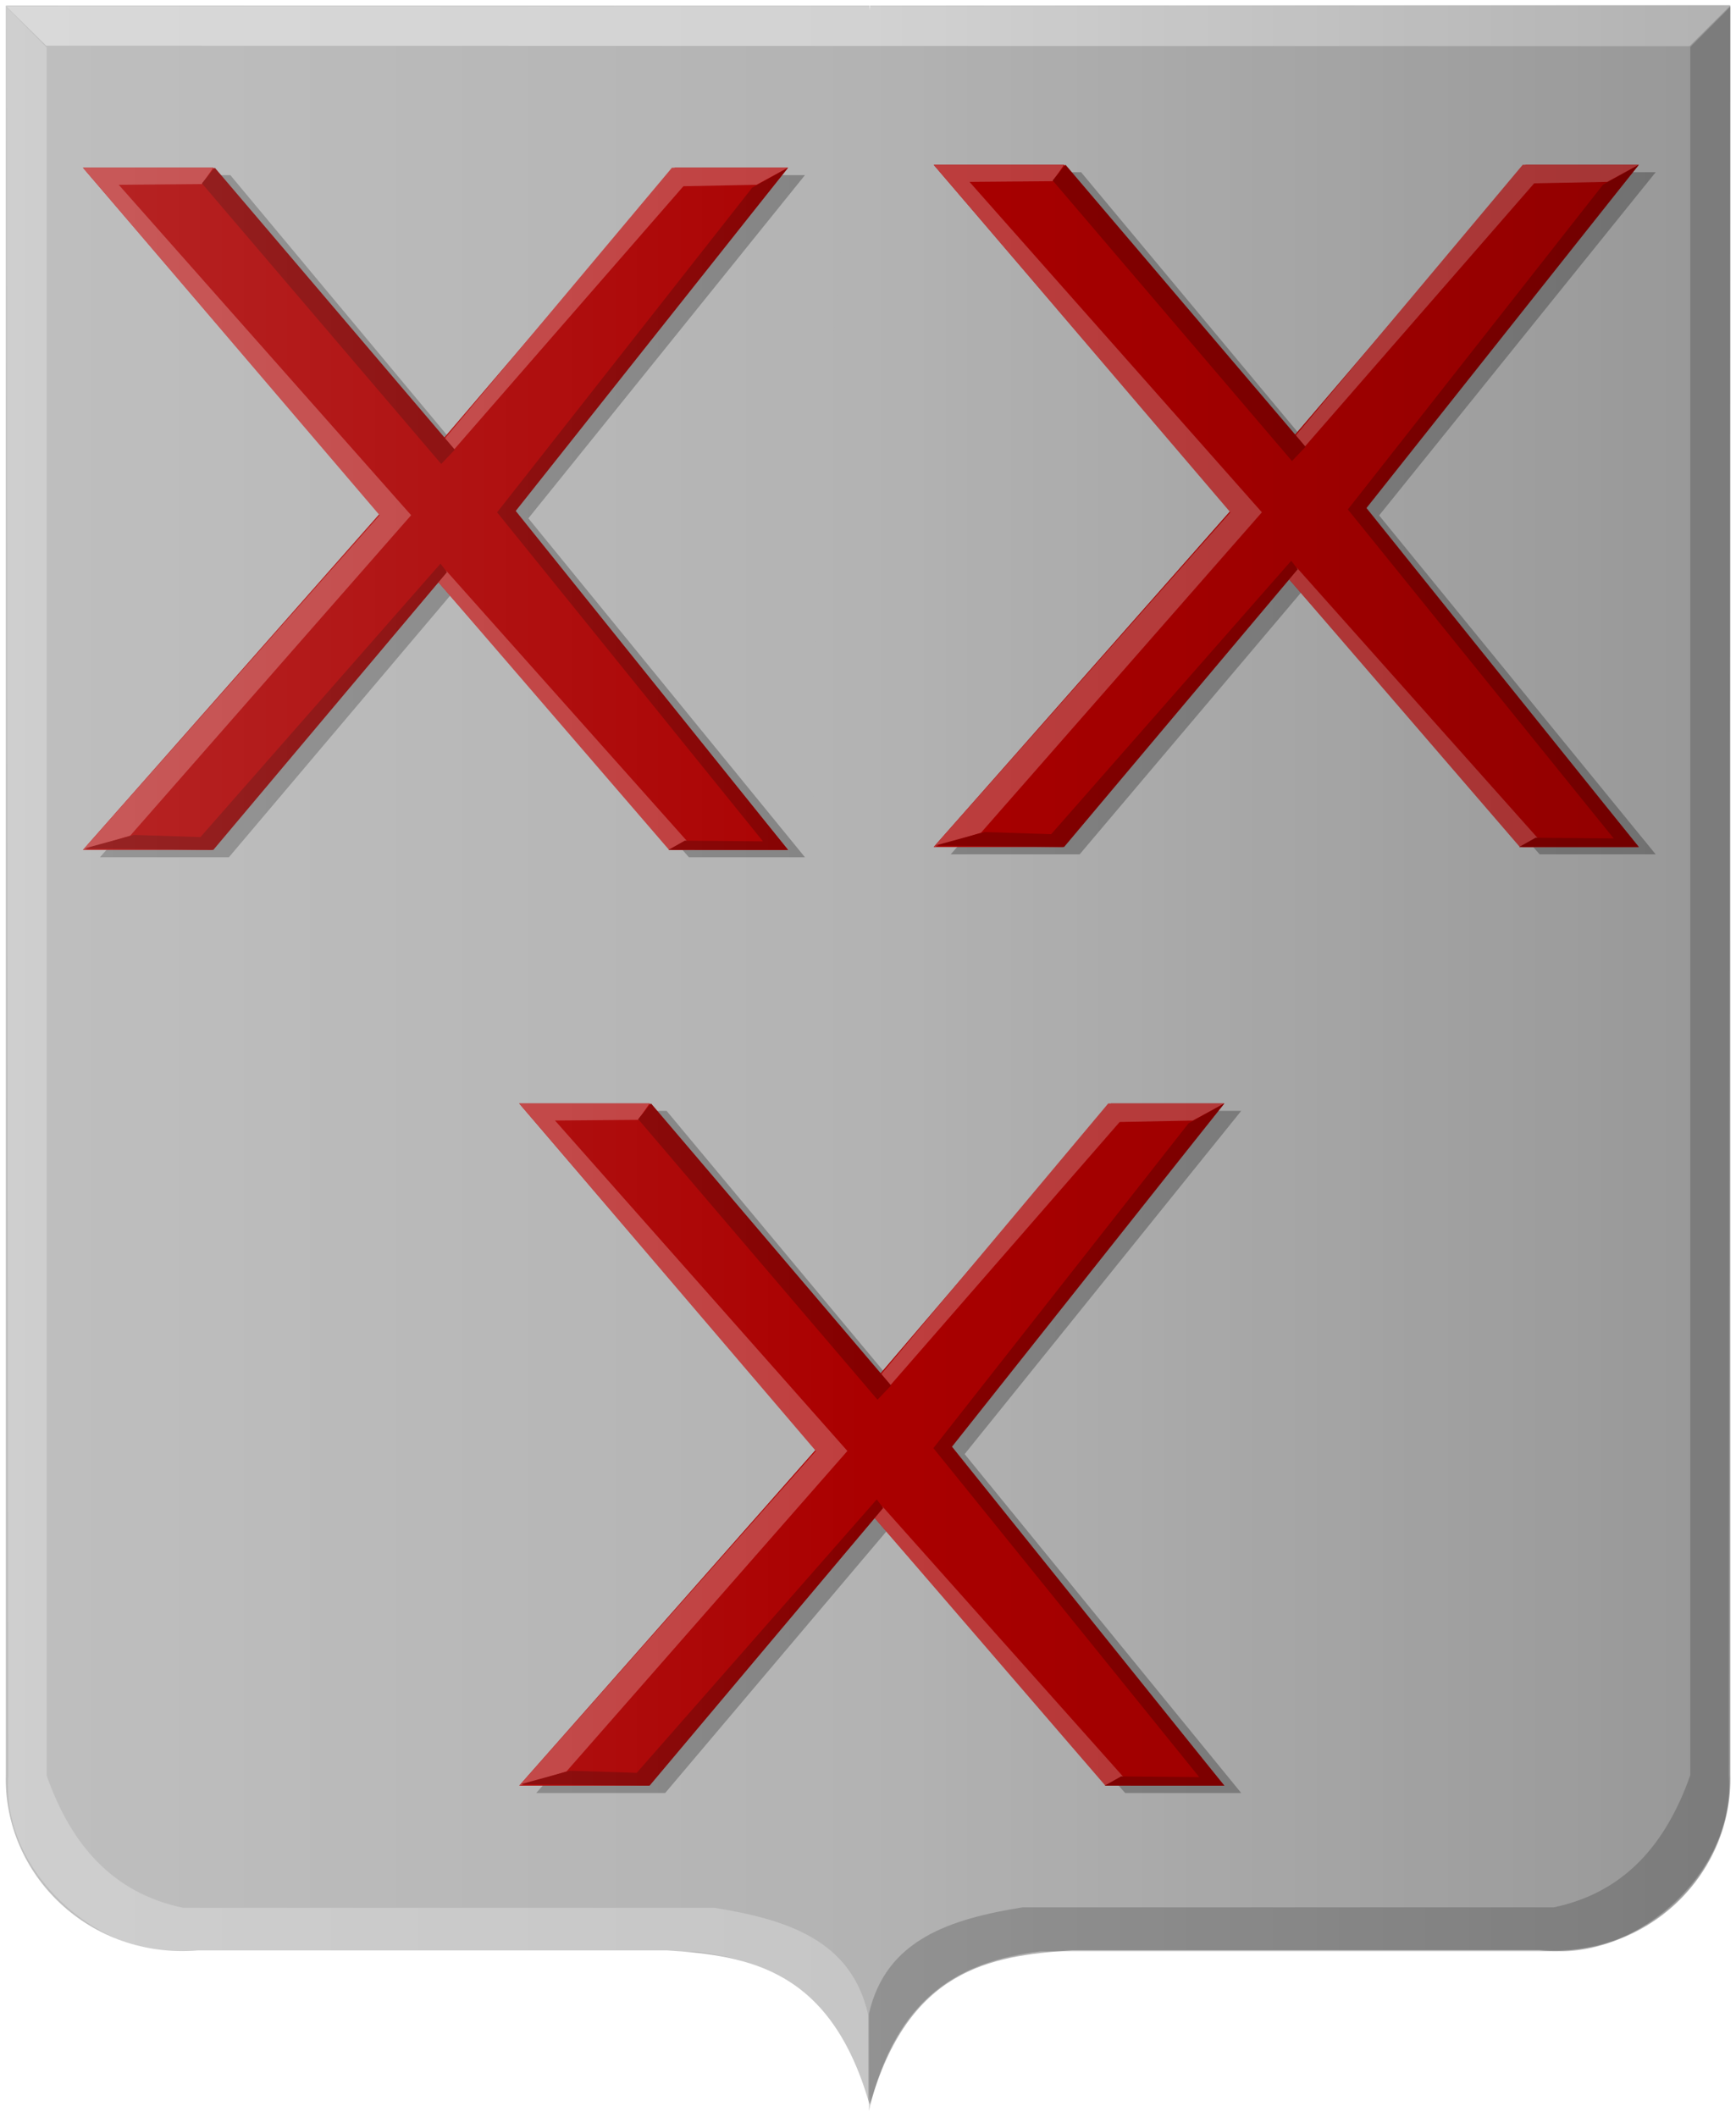
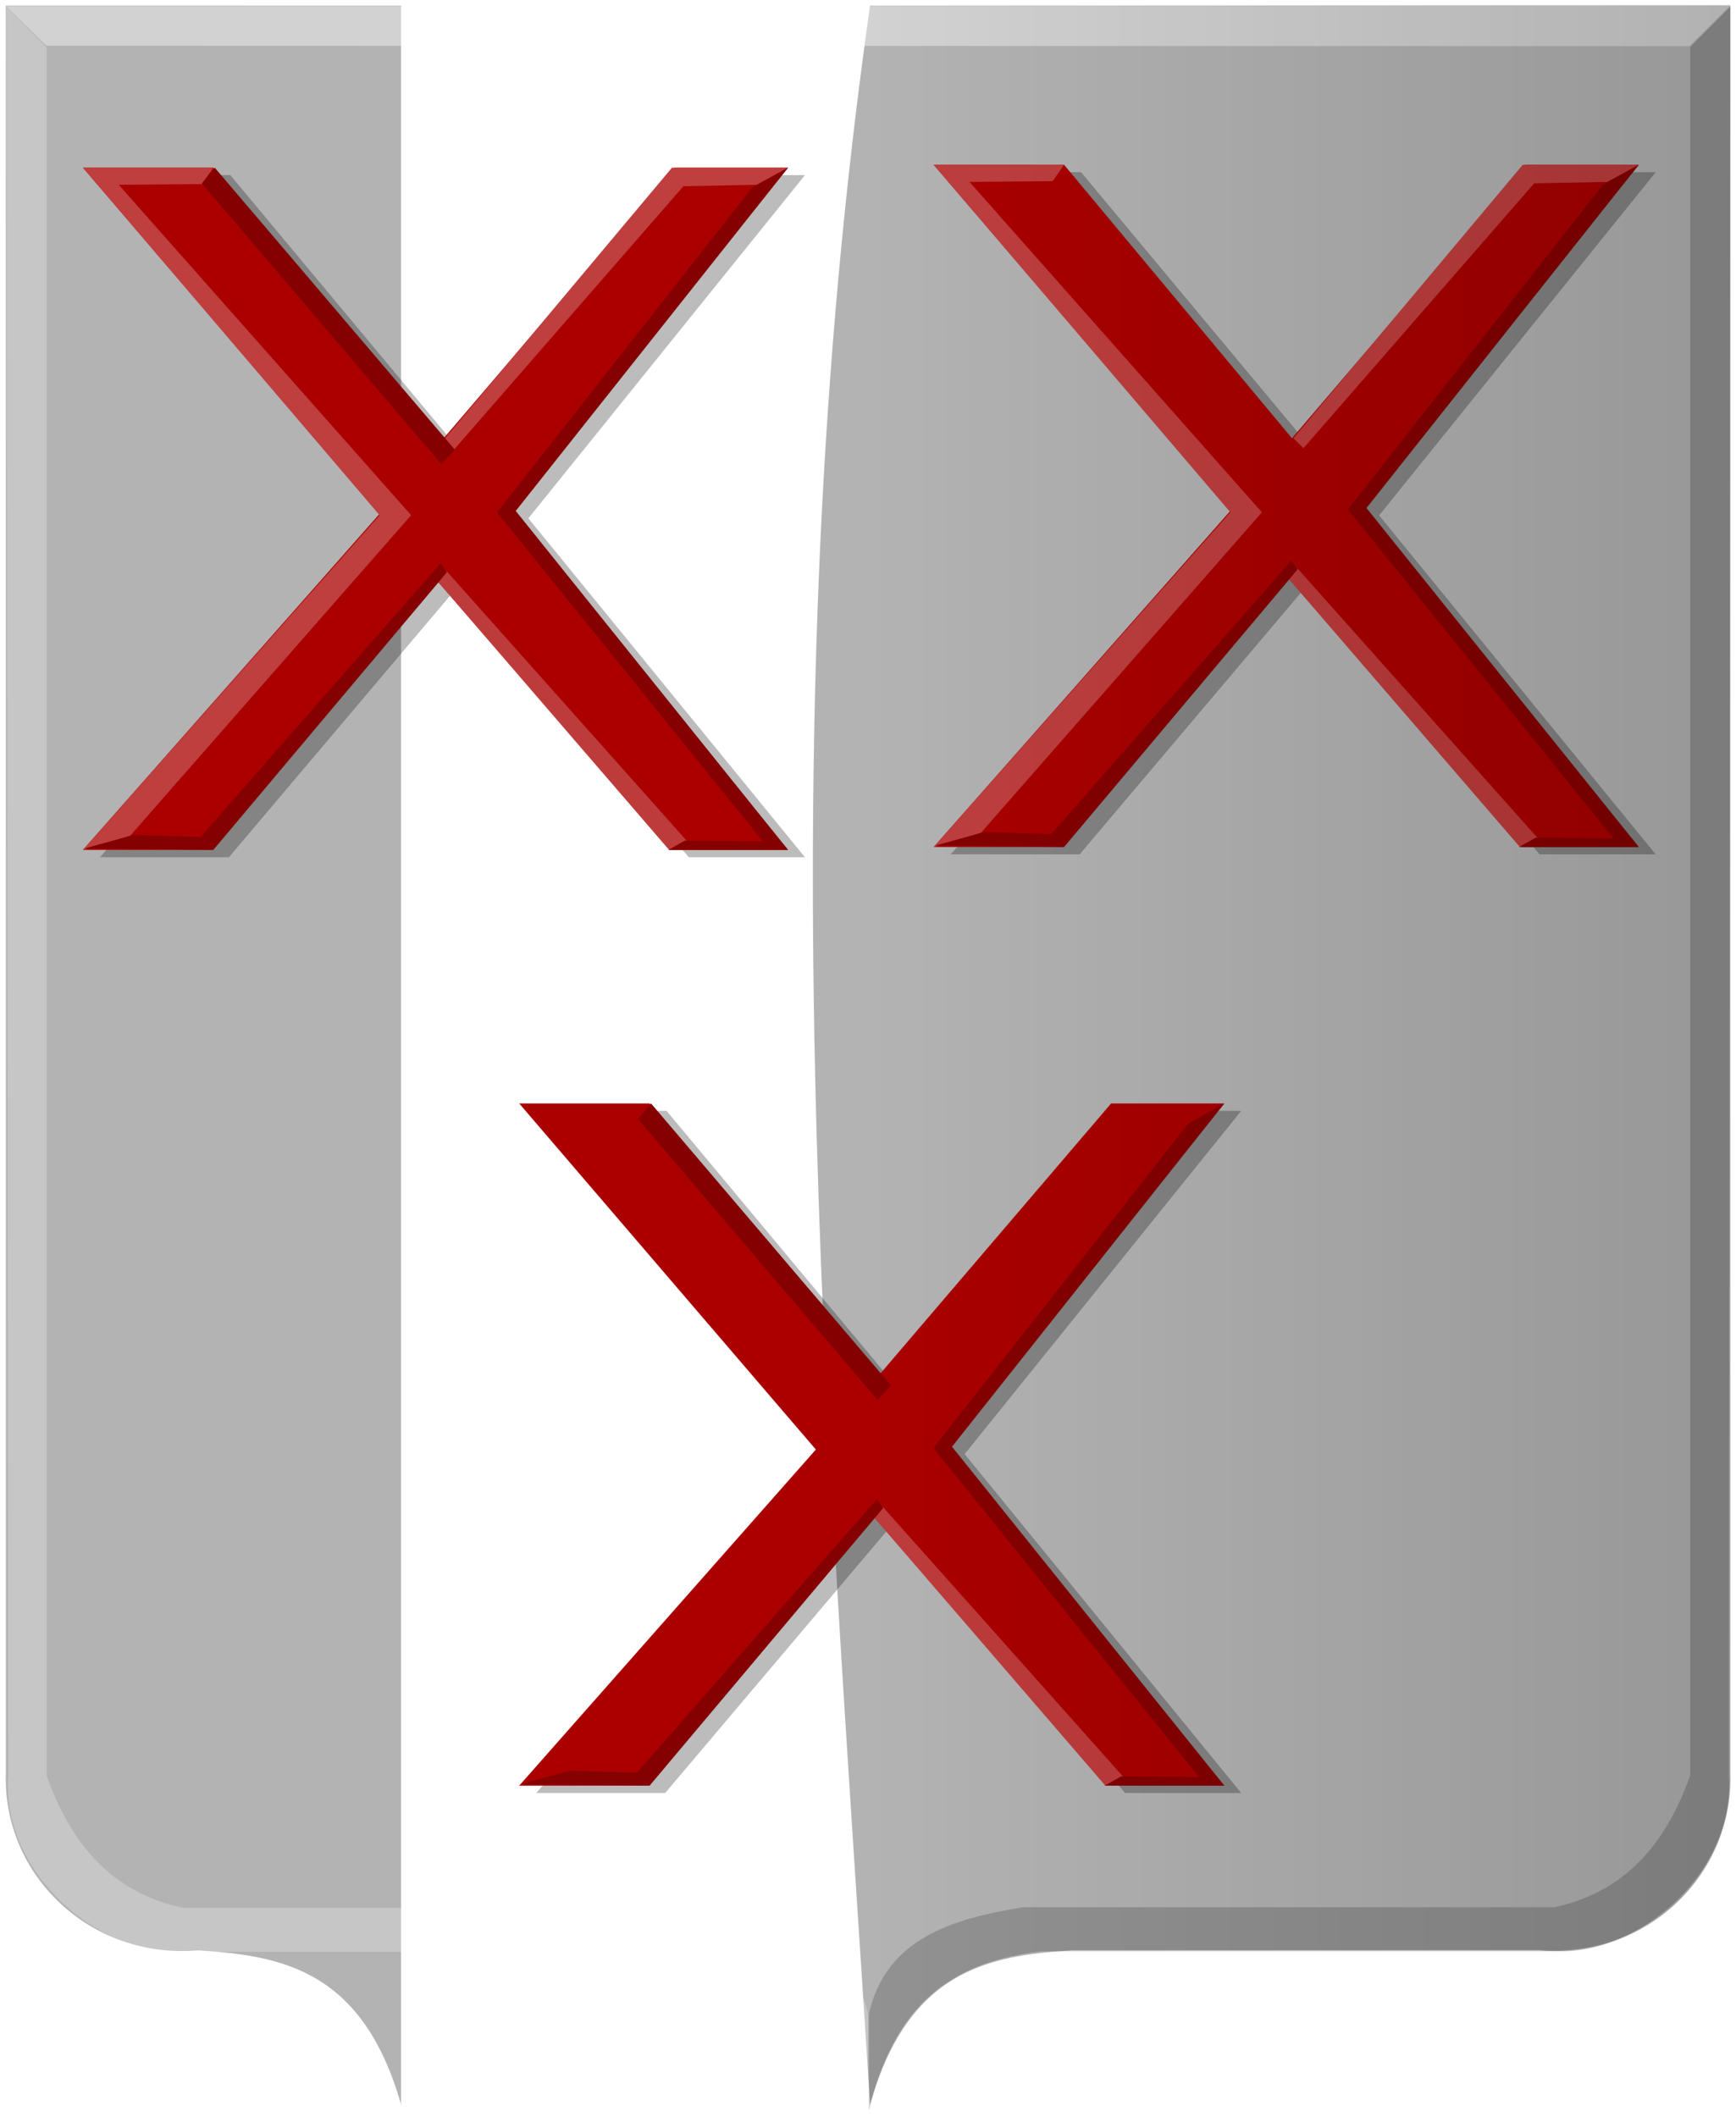
<svg xmlns="http://www.w3.org/2000/svg" xmlns:ns1="http://www.inkscape.org/namespaces/inkscape" xmlns:ns2="http://sodipodi.sourceforge.net/DTD/sodipodi-0.dtd" xmlns:xlink="http://www.w3.org/1999/xlink" width="634.233" height="773.245" id="svg2" version="1.1" ns1:version="0.48.4 r9939" ns2:docname="Zevenbergen wapen.svg">
  <defs id="defs4">
    <linearGradient y2="569.505" x2="776.167" y1="569.505" x1="483.834" gradientTransform="matrix(-1.078,0,0,1.139,-228.855,-177.033)" gradientUnits="userSpaceOnUse" id="linearGradient5917" xlink:href="#linearGradient6130-8-4-0-1-1-8-9-2-6-7-6-7-7-1-3-0-2-2" ns1:collect="always" />
    <linearGradient id="linearGradient6130-8-4-0-1-1-8-9-2-6-7-6-7-7-1-3-0-2-2" ns1:collect="always">
      <stop id="stop6132-5-0-1-9-8-8-5-3-4-0-5-2-3-3-9-8-9-3" offset="0" style="stop-color:#000000;stop-opacity:1;" />
      <stop id="stop6134-7-7-6-8-4-2-3-9-1-8-3-2-0-8-2-3-3-3" offset="1" style="stop-color:#000000;stop-opacity:0;" />
    </linearGradient>
    <linearGradient y2="702.076" x2="371.643" y1="702.076" x1="79.31" gradientTransform="matrix(-1.078,0,0,1.139,-665.048,-327.972)" gradientUnits="userSpaceOnUse" id="linearGradient5919" xlink:href="#linearGradient6060-6-1-3-7-5-6-1-9-8-2-5-2-4-0-3-6-3-4-1" ns1:collect="always" />
    <linearGradient id="linearGradient6060-6-1-3-7-5-6-1-9-8-2-5-2-4-0-3-6-3-4-1" ns1:collect="always">
      <stop id="stop6062-8-8-6-5-0-3-3-9-5-6-6-4-1-2-4-1-9-0-1" offset="0" style="stop-color:#000000;stop-opacity:1;" />
      <stop id="stop6064-5-9-1-4-2-7-5-5-1-3-9-6-9-5-4-8-6-5-3" offset="1" style="stop-color:#000000;stop-opacity:0;" />
    </linearGradient>
    <linearGradient y2="702.076" x2="371.643" y1="702.076" x1="79.31" gradientTransform="matrix(1.078,0,0,1.139,-1136.13,-354.105)" gradientUnits="userSpaceOnUse" id="linearGradient5867" xlink:href="#linearGradient6068-7-8-2-6-8-8-8-2-6-8-95-0-8-1-2-6-9" ns1:collect="always" />
    <linearGradient id="linearGradient6068-7-8-2-6-8-8-8-2-6-8-95-0-8-1-2-6-9" ns1:collect="always">
      <stop id="stop6070-9-2-0-0-2-4-8-8-2-2-3-7-6-1-5-3-2" offset="0" style="stop-color:#ffffff;stop-opacity:1;" />
      <stop id="stop6072-5-9-0-2-9-0-7-1-0-1-25-2-5-9-5-4-7" offset="1" style="stop-color:#ffffff;stop-opacity:0;" />
    </linearGradient>
    <linearGradient y2="702.076" x2="371.643" y1="702.076" x1="79.31" gradientTransform="matrix(1.078,0,0,1.139,-1136.13,-354.105)" gradientUnits="userSpaceOnUse" id="linearGradient5869" xlink:href="#linearGradient6060-3-3-4-8-3-6-0-4-6-9-5-9-9-6-9-8-5" ns1:collect="always" />
    <linearGradient id="linearGradient6060-3-3-4-8-3-6-0-4-6-9-5-9-9-6-9-8-5" ns1:collect="always">
      <stop id="stop6062-1-5-6-6-5-3-0-6-5-7-8-5-0-2-1-8-4" offset="0" style="stop-color:#000000;stop-opacity:1;" />
      <stop id="stop6064-2-9-0-5-9-6-5-7-1-6-6-4-0-9-2-7-3" offset="1" style="stop-color:#000000;stop-opacity:0;" />
    </linearGradient>
    <filter color-interpolation-filters="sRGB" ns1:collect="always" id="filter6884-2">
      <feGaussianBlur ns1:collect="always" stdDeviation="4.727" id="feGaussianBlur6886-3" />
    </filter>
    <linearGradient y2="569.505" x2="776.167" y1="569.505" x1="483.834" gradientTransform="matrix(-1.078,0,0,1.139,1720.803,-133.484)" gradientUnits="userSpaceOnUse" id="linearGradient5917-2" xlink:href="#linearGradient6130-8-4-0-1-1-8-9-2-6-7-6-7-7-1-3-0-2-2-2" ns1:collect="always" />
    <linearGradient id="linearGradient6130-8-4-0-1-1-8-9-2-6-7-6-7-7-1-3-0-2-2-2" ns1:collect="always">
      <stop id="stop6132-5-0-1-9-8-8-5-3-4-0-5-2-3-3-9-8-9-3-1" offset="0" style="stop-color:#000000;stop-opacity:1;" />
      <stop id="stop6134-7-7-6-8-4-2-3-9-1-8-3-2-0-8-2-3-3-3-6" offset="1" style="stop-color:#000000;stop-opacity:0;" />
    </linearGradient>
    <linearGradient y2="702.076" x2="371.643" y1="702.076" x1="79.31" gradientTransform="matrix(-1.078,0,0,1.139,1284.61,-284.422)" gradientUnits="userSpaceOnUse" id="linearGradient5919-8" xlink:href="#linearGradient6060-6-1-3-7-5-6-1-9-8-2-5-2-4-0-3-6-3-4-1-5" ns1:collect="always" />
    <linearGradient id="linearGradient6060-6-1-3-7-5-6-1-9-8-2-5-2-4-0-3-6-3-4-1-5" ns1:collect="always">
      <stop id="stop6062-8-8-6-5-0-3-3-9-5-6-6-4-1-2-4-1-9-0-1-7" offset="0" style="stop-color:#000000;stop-opacity:1;" />
      <stop id="stop6064-5-9-1-4-2-7-5-5-1-3-9-6-9-5-4-8-6-5-3-6" offset="1" style="stop-color:#000000;stop-opacity:0;" />
    </linearGradient>
    <linearGradient y2="702.076" x2="371.643" y1="702.076" x1="79.31" gradientTransform="matrix(1.078,0,0,1.139,-1136.13,-354.105)" gradientUnits="userSpaceOnUse" id="linearGradient5867-1" xlink:href="#linearGradient6068-7-8-2-6-8-8-8-2-6-8-95-0-8-1-2-6-9-8" ns1:collect="always" />
    <linearGradient id="linearGradient6068-7-8-2-6-8-8-8-2-6-8-95-0-8-1-2-6-9-8" ns1:collect="always">
      <stop id="stop6070-9-2-0-0-2-4-8-8-2-2-3-7-6-1-5-3-2-9" offset="0" style="stop-color:#ffffff;stop-opacity:1;" />
      <stop id="stop6072-5-9-0-2-9-0-7-1-0-1-25-2-5-9-5-4-7-2" offset="1" style="stop-color:#ffffff;stop-opacity:0;" />
    </linearGradient>
    <linearGradient y2="702.076" x2="371.643" y1="702.076" x1="79.31" gradientTransform="matrix(1.078,0,0,1.139,-1136.13,-354.105)" gradientUnits="userSpaceOnUse" id="linearGradient5869-7" xlink:href="#linearGradient6060-3-3-4-8-3-6-0-4-6-9-5-9-9-6-9-8-5-9" ns1:collect="always" />
    <linearGradient id="linearGradient6060-3-3-4-8-3-6-0-4-6-9-5-9-9-6-9-8-5-9" ns1:collect="always">
      <stop id="stop6062-1-5-6-6-5-3-0-6-5-7-8-5-0-2-1-8-4-5" offset="0" style="stop-color:#000000;stop-opacity:1;" />
      <stop id="stop6064-2-9-0-5-9-6-5-7-1-6-6-4-0-9-2-7-3-4" offset="1" style="stop-color:#000000;stop-opacity:0;" />
    </linearGradient>
    <linearGradient y2="702.076" x2="371.643" y1="702.076" x1="79.31" gradientTransform="matrix(1.078,0,0,1.139,-508.398,-273.265)" gradientUnits="userSpaceOnUse" id="linearGradient6991" xlink:href="#linearGradient6068-7-8-2-6-8-8-8-2-6-8-95-0-8-1-2-6-9-8" ns1:collect="always" />
    <linearGradient y2="702.076" x2="371.643" y1="702.076" x1="79.31" gradientTransform="matrix(1.078,0,0,1.139,-508.398,-273.265)" gradientUnits="userSpaceOnUse" id="linearGradient6993" xlink:href="#linearGradient6060-3-3-4-8-3-6-0-4-6-9-5-9-9-6-9-8-5-9" ns1:collect="always" />
    <filter color-interpolation-filters="sRGB" ns1:collect="always" id="filter26646-7-5">
      <feGaussianBlur ns1:collect="always" stdDeviation="0.255" id="feGaussianBlur26648-1-3" />
    </filter>
    <filter color-interpolation-filters="sRGB" ns1:collect="always" id="filter26646-7-5-6">
      <feGaussianBlur ns1:collect="always" stdDeviation="0.255" id="feGaussianBlur26648-1-3-4" />
    </filter>
    <filter color-interpolation-filters="sRGB" ns1:collect="always" id="filter26646-7-5-4">
      <feGaussianBlur ns1:collect="always" stdDeviation="0.255" id="feGaussianBlur26648-1-3-3" />
    </filter>
    <filter color-interpolation-filters="sRGB" ns1:collect="always" id="filter26646-7-5-3">
      <feGaussianBlur ns1:collect="always" stdDeviation="0.255" id="feGaussianBlur26648-1-3-8" />
    </filter>
    <filter color-interpolation-filters="sRGB" ns1:collect="always" id="filter26646-7-5-65">
      <feGaussianBlur ns1:collect="always" stdDeviation="0.255" id="feGaussianBlur26648-1-3-1" />
    </filter>
    <linearGradient y2="569.505" x2="776.167" y1="569.505" x1="483.834" gradientTransform="matrix(-1.078,0,0,1.139,1720.803,-133.484)" gradientUnits="userSpaceOnUse" id="linearGradient5917-2-9" xlink:href="#linearGradient6130-8-4-0-1-1-8-9-2-6-7-6-7-7-1-3-0-2-2-2-9" ns1:collect="always" />
    <linearGradient id="linearGradient6130-8-4-0-1-1-8-9-2-6-7-6-7-7-1-3-0-2-2-2-9" ns1:collect="always">
      <stop id="stop6132-5-0-1-9-8-8-5-3-4-0-5-2-3-3-9-8-9-3-1-2" offset="0" style="stop-color:#000000;stop-opacity:1;" />
      <stop id="stop6134-7-7-6-8-4-2-3-9-1-8-3-2-0-8-2-3-3-3-6-5" offset="1" style="stop-color:#000000;stop-opacity:0;" />
    </linearGradient>
    <linearGradient y2="702.076" x2="371.643" y1="702.076" x1="79.31" gradientTransform="matrix(-1.078,0,0,1.139,1284.61,-284.422)" gradientUnits="userSpaceOnUse" id="linearGradient5919-8-5" xlink:href="#linearGradient6060-6-1-3-7-5-6-1-9-8-2-5-2-4-0-3-6-3-4-1-5-3" ns1:collect="always" />
    <linearGradient id="linearGradient6060-6-1-3-7-5-6-1-9-8-2-5-2-4-0-3-6-3-4-1-5-3" ns1:collect="always">
      <stop id="stop6062-8-8-6-5-0-3-3-9-5-6-6-4-1-2-4-1-9-0-1-7-3" offset="0" style="stop-color:#000000;stop-opacity:1;" />
      <stop id="stop6064-5-9-1-4-2-7-5-5-1-3-9-6-9-5-4-8-6-5-3-6-3" offset="1" style="stop-color:#000000;stop-opacity:0;" />
    </linearGradient>
    <linearGradient y2="569.505" x2="776.167" y1="569.505" x1="483.834" gradientTransform="matrix(-1.078,0,0,1.139,1192.839,-114.002)" gradientUnits="userSpaceOnUse" id="linearGradient25931" xlink:href="#linearGradient6130-8-4-0-1-1-8-9-2-6-7-6-7-7-1-3-0-2-2-2-9" ns1:collect="always" />
    <linearGradient y2="702.076" x2="371.643" y1="702.076" x1="79.31" gradientTransform="matrix(-1.078,0,0,1.139,756.646,-264.94)" gradientUnits="userSpaceOnUse" id="linearGradient25933" xlink:href="#linearGradient6060-6-1-3-7-5-6-1-9-8-2-5-2-4-0-3-6-3-4-1-5-3" ns1:collect="always" />
    <linearGradient y2="702.076" x2="371.643" y1="702.076" x1="79.31" gradientTransform="matrix(1.078,0,0,1.139,-508.398,-273.265)" gradientUnits="userSpaceOnUse" id="linearGradient6991-7" xlink:href="#linearGradient6068-7-8-2-6-8-8-8-2-6-8-95-0-8-1-2-6-9-8-4" ns1:collect="always" />
    <linearGradient id="linearGradient6068-7-8-2-6-8-8-8-2-6-8-95-0-8-1-2-6-9-8-4" ns1:collect="always">
      <stop id="stop6070-9-2-0-0-2-4-8-8-2-2-3-7-6-1-5-3-2-9-3" offset="0" style="stop-color:#ffffff;stop-opacity:1;" />
      <stop id="stop6072-5-9-0-2-9-0-7-1-0-1-25-2-5-9-5-4-7-2-8" offset="1" style="stop-color:#ffffff;stop-opacity:0;" />
    </linearGradient>
    <linearGradient y2="702.076" x2="371.643" y1="702.076" x1="79.31" gradientTransform="matrix(1.078,0,0,1.139,-508.398,-273.265)" gradientUnits="userSpaceOnUse" id="linearGradient6993-0" xlink:href="#linearGradient6060-3-3-4-8-3-6-0-4-6-9-5-9-9-6-9-8-5-9-8" ns1:collect="always" />
    <linearGradient id="linearGradient6060-3-3-4-8-3-6-0-4-6-9-5-9-9-6-9-8-5-9-8" ns1:collect="always">
      <stop id="stop6062-1-5-6-6-5-3-0-6-5-7-8-5-0-2-1-8-4-5-8" offset="0" style="stop-color:#000000;stop-opacity:1;" />
      <stop id="stop6064-2-9-0-5-9-6-5-7-1-6-6-4-0-9-2-7-3-4-0" offset="1" style="stop-color:#000000;stop-opacity:0;" />
    </linearGradient>
    <linearGradient y2="702.076" x2="371.643" y1="702.076" x1="79.31" gradientTransform="matrix(1.078,0,0,1.139,-45.788,-264.688)" gradientUnits="userSpaceOnUse" id="linearGradient25981" xlink:href="#linearGradient6068-7-8-2-6-8-8-8-2-6-8-95-0-8-1-2-6-9-8-4" ns1:collect="always" />
    <linearGradient y2="702.076" x2="371.643" y1="702.076" x1="79.31" gradientTransform="matrix(1.078,0,0,1.139,-45.788,-264.688)" gradientUnits="userSpaceOnUse" id="linearGradient25983" xlink:href="#linearGradient6060-3-3-4-8-3-6-0-4-6-9-5-9-9-6-9-8-5-9-8" ns1:collect="always" />
  </defs>
  <ns2:namedview id="base" pagecolor="#ffffff" bordercolor="#666666" borderopacity="1.0" ns1:pageopacity="0.0" ns1:pageshadow="2" ns1:zoom="0.49497475" ns1:cx="173.54066" ns1:cy="638.60973" ns1:document-units="px" ns1:current-layer="layer1" showgrid="false" ns1:window-width="1600" ns1:window-height="837" ns1:window-x="-8" ns1:window-y="-8" ns1:window-maximized="1" showguides="true" ns1:guide-bbox="true" fit-margin-top="0" fit-margin-left="0" fit-margin-right="0" fit-margin-bottom="0">
    <ns2:guide orientation="0,1" position="640.328,1009.647" id="guide3774" />
  </ns2:namedview>
  <g ns1:label="Laag 1" ns1:groupmode="layer" id="layer1" transform="translate(-38.494,-149.312)">
-     <path ns1:connector-curvature="0" ns2:nodetypes="cccccccc" id="path2830" d="m 356.17,151.366 -315.535,0 0,646.011 c -1.039,36.788 30.797,67.684 70.253,64.333 l 88.798,0 82.353,0 c 30.663,1.881 60.104,7.23 74.132,56.292 l 0,-766.636 z" style="fill:#b3b3b3;fill-opacity:1;stroke:#000000;stroke-width:4.046px;stroke-linecap:butt;stroke-linejoin:miter;stroke-opacity:0" />
+     <path ns1:connector-curvature="0" ns2:nodetypes="cccccccc" id="path2830" d="m 356.17,151.366 -315.535,0 0,646.011 c -1.039,36.788 30.797,67.684 70.253,64.333 c 30.663,1.881 60.104,7.23 74.132,56.292 l 0,-766.636 z" style="fill:#b3b3b3;fill-opacity:1;stroke:#000000;stroke-width:4.046px;stroke-linecap:butt;stroke-linejoin:miter;stroke-opacity:0" />
    <path ns1:connector-curvature="0" ns2:nodetypes="cccccccc" id="path2830-1" d="m 356.36,151.366 314.295,0 0,646.011 c 1.035,36.788 -30.676,67.684 -69.977,64.333 l -88.449,0 -82.029,0 c -30.543,1.881 -59.868,7.23 -73.84,56.291 -15.894,-251.704 -37.746,-501.968 0,-766.636 z" style="fill:#b3b3b3;fill-opacity:1;stroke:#000000;stroke-width:4.046px;stroke-linecap:butt;stroke-linejoin:miter;stroke-opacity:0" />
    <path id="path10406" d="m 40.636,151.507 14.731,14.489 600.399,0.181 14.889,-14.828 z" style="fill:#ffffff;fill-opacity:0.405;stroke:#000000;stroke-width:4.046px;stroke-linecap:butt;stroke-linejoin:miter;stroke-opacity:0" ns1:connector-curvature="0" ns2:nodetypes="ccccc" />
    <path ns2:nodetypes="ccccccccccc" id="path4051" d="m 40.868,151.888 14.684,14.743 0,631.268 c 8.825,25.059 23.974,42.818 49.799,48.25 l 194.088,0 c 26.377,4.258 49.98,11.67 56.183,38.868 l 0,35.517 c -9.846,-42.546 -34.129,-54.785 -62.568,-58.302 l -189.619,0 c -29.198,0.779 -64.561,-28.981 -61.929,-64.333 L 40.868,151.888 z" style="fill:#ffffff;fill-opacity:0.247;stroke:#000000;stroke-width:4.046px;stroke-linecap:butt;stroke-linejoin:miter;stroke-opacity:0" ns1:connector-curvature="0" />
    <path ns2:nodetypes="ccccccccccc" id="path4051-6" d="m 670.704,151.718 -14.684,14.743 0,631.268 c -8.825,25.059 -23.974,42.818 -49.799,48.25 l -194.088,0 c -26.377,4.258 -49.98,11.67 -56.183,38.868 l 0,35.517 c 9.847,-42.546 34.129,-54.785 62.568,-58.302 l 189.619,0 c 29.198,0.779 64.561,-28.981 61.929,-64.333 l 0.638,-646.011 z" style="fill:#000000;fill-opacity:0.186;stroke:#000000;stroke-width:4.046px;stroke-linecap:butt;stroke-linejoin:miter;stroke-opacity:0" ns1:connector-curvature="0" />
    <path ns1:connector-curvature="0" transform="matrix(4.76,0,0,5.185,-2839.085,-1021.442)" style="fill:#000000;fill-opacity:0.265;stroke:#000000;stroke-width:0.451px;stroke-linecap:butt;stroke-linejoin:miter;stroke-opacity:0;filter:url(#filter26646-7-5)" d="m 612.202,238.131 22.767,24.379 -22.767,23.677 9.899,0 17.378,-18.861 17.928,18.861 8.909,0 -21.228,-23.877 21.228,-24.178 -8.689,0 -17.928,19.262 -17.488,-19.262 -10.009,0 z" id="path26573-1-4" ns2:nodetypes="ccccccccccccc" />
    <path ns1:connector-curvature="0" style="fill:#aa0000;fill-opacity:1;stroke:#000000;stroke-width:2.239px;stroke-linecap:butt;stroke-linejoin:miter;stroke-opacity:0" d="M 68.796,210.571 177.176,336.98 68.796,459.747 l 47.122,0 82.725,-97.798 85.343,97.798 42.409,0 -101.05,-123.808 101.05,-125.368 -41.362,0 -85.343,99.879 -83.248,-99.879 -47.645,0 z" id="path26573-8-5-3" ns2:nodetypes="ccccccccccccc" />
    <path ns1:connector-curvature="0" style="fill:#bf3e3e;fill-opacity:1;stroke:#000000;stroke-width:2.239px;stroke-linecap:butt;stroke-linejoin:miter;stroke-opacity:0" d="M 68.796,210.571 177.176,337.5 68.796,459.747 86.073,454.545 188.694,337.5 81.885,216.813 l 30.367,-0.26 4.189,-5.982 -47.645,0 z" id="path26575-8-2-2" ns2:nodetypes="ccccccccc" />
    <path ns1:connector-curvature="0" style="fill:#bf3e3e;fill-opacity:1;stroke:#000000;stroke-width:2.239px;stroke-linecap:butt;stroke-linejoin:miter;stroke-opacity:0" d="m 326.394,210.571 -11.519,6.242 -26.702,0.52 -84.296,96.757 -3.665,-3.641 83.772,-99.879 42.409,0 z" id="path26577-2-7-1" />
    <path ns1:connector-curvature="0" style="fill:#be3b3b;fill-opacity:1;stroke:#000000;stroke-width:2.239px;stroke-linecap:butt;stroke-linejoin:miter;stroke-opacity:0" d="m 198.38,361.689 3.142,-3.901 90.84,101.959 -9.424,0 -84.557,-98.058 z" id="path26579-4-6-1" />
    <path ns1:connector-curvature="0" style="fill:#850000;fill-opacity:1;stroke:#000000;stroke-width:2.239px;stroke-linecap:butt;stroke-linejoin:miter;stroke-opacity:0" d="m 69.319,459.227 18.064,-4.942 24.346,0.78 87.699,-99.879 2.356,3.121 -85.343,101.439 -47.122,-0.52 z" id="path26581-5-1-3" />
    <path ns1:connector-curvature="0" style="fill:#850000;fill-opacity:1;stroke:#000000;stroke-width:2.239px;stroke-linecap:butt;stroke-linejoin:miter;stroke-opacity:0" d="m 282.676,459.747 6.021,-3.381 28.535,0.26 -97.123,-120.166 93.196,-118.606 13.089,-7.283 -99.479,125.368 99.479,123.808 -43.718,0 z" id="path26583-5-4-2" />
    <path ns1:connector-curvature="0" style="fill:#850000;fill-opacity:1;stroke:#000000;stroke-width:2.239px;stroke-linecap:butt;stroke-linejoin:miter;stroke-opacity:0" d="m 112.252,216.293 87.437,102.48 4.974,-5.202 -87.699,-103 -4.712,5.722 z" id="path26585-1-2-5" ns2:nodetypes="ccccc" />
    <path ns1:connector-curvature="0" transform="matrix(4.76,0,0,5.185,-2679.699,-679.647)" style="fill:#000000;fill-opacity:0.265;stroke:#000000;stroke-width:0.451px;stroke-linecap:butt;stroke-linejoin:miter;stroke-opacity:0;filter:url(#filter26646-7-5-3)" d="m 612.202,238.131 22.767,24.379 -22.767,23.677 9.899,0 17.378,-18.861 17.928,18.861 8.909,0 -21.228,-23.877 21.228,-24.178 -8.689,0 -17.928,19.262 -17.488,-19.262 -10.009,0 z" id="path26573-1-4-3" ns2:nodetypes="ccccccccccccc" />
    <path ns1:connector-curvature="0" style="fill:#aa0000;fill-opacity:1;stroke:#000000;stroke-width:2.239px;stroke-linecap:butt;stroke-linejoin:miter;stroke-opacity:0" d="m 228.182,552.366 108.38,126.409 -108.38,122.767 47.122,0 82.725,-97.798 85.343,97.798 42.409,0 -101.05,-123.808 101.05,-125.368 -41.362,0 -85.343,99.879 -83.248,-99.879 -47.645,0 z" id="path26573-8-5-3-7" ns2:nodetypes="ccccccccccccc" />
-     <path ns1:connector-curvature="0" style="fill:#bf3e3e;fill-opacity:1;stroke:#000000;stroke-width:2.239px;stroke-linecap:butt;stroke-linejoin:miter;stroke-opacity:0" d="m 228.182,552.366 108.38,126.929 -108.38,122.247 17.278,-5.202 102.621,-117.045 -106.809,-120.687 30.367,-0.26 4.189,-5.982 -47.645,0 z" id="path26575-8-2-2-1" ns2:nodetypes="ccccccccc" />
-     <path ns1:connector-curvature="0" style="fill:#bf3e3e;fill-opacity:1;stroke:#000000;stroke-width:2.239px;stroke-linecap:butt;stroke-linejoin:miter;stroke-opacity:0" d="m 485.78,552.366 -11.519,6.242 -26.702,0.52 -84.296,96.757 -3.665,-3.641 83.772,-99.879 42.409,0 z" id="path26577-2-7-1-0" />
    <path ns1:connector-curvature="0" style="fill:#be3b3b;fill-opacity:1;stroke:#000000;stroke-width:2.239px;stroke-linecap:butt;stroke-linejoin:miter;stroke-opacity:0" d="m 357.766,703.485 3.142,-3.901 90.84,101.959 -9.424,0 -84.557,-98.058 z" id="path26579-4-6-1-7" />
    <path ns1:connector-curvature="0" style="fill:#850000;fill-opacity:1;stroke:#000000;stroke-width:2.239px;stroke-linecap:butt;stroke-linejoin:miter;stroke-opacity:0" d="m 228.705,801.022 18.064,-4.942 24.346,0.78 87.699,-99.879 2.356,3.121 -85.343,101.439 -47.122,-0.52 z" id="path26581-5-1-3-3" />
    <path ns1:connector-curvature="0" style="fill:#850000;fill-opacity:1;stroke:#000000;stroke-width:2.239px;stroke-linecap:butt;stroke-linejoin:miter;stroke-opacity:0" d="m 442.062,801.543 6.021,-3.381 28.535,0.26 -97.123,-120.166 93.196,-118.606 13.089,-7.283 -99.479,125.368 99.479,123.808 -43.718,0 z" id="path26583-5-4-2-4" />
    <path ns1:connector-curvature="0" style="fill:#850000;fill-opacity:1;stroke:#000000;stroke-width:2.239px;stroke-linecap:butt;stroke-linejoin:miter;stroke-opacity:0" d="m 271.638,558.089 87.437,102.48 4.974,-5.202 -87.699,-103 -4.712,5.722 z" id="path26585-1-2-5-9" ns2:nodetypes="ccccc" />
    <path ns1:connector-curvature="0" transform="matrix(4.76,0,0,5.185,-2528.27,-1022.504)" style="fill:#000000;fill-opacity:0.265;stroke:#000000;stroke-width:0.451px;stroke-linecap:butt;stroke-linejoin:miter;stroke-opacity:0;filter:url(#filter26646-7-5-65)" d="m 612.202,238.131 22.767,24.379 -22.767,23.677 9.899,0 17.378,-18.861 17.928,18.861 8.909,0 -21.228,-23.877 21.228,-24.178 -8.689,0 -17.928,19.262 -17.488,-19.262 -10.009,0 z" id="path26573-1-4-0" ns2:nodetypes="ccccccccccccc" />
    <path ns1:connector-curvature="0" style="fill:#aa0000;fill-opacity:1;stroke:#000000;stroke-width:2.239px;stroke-linecap:butt;stroke-linejoin:miter;stroke-opacity:0" d="m 379.61,209.509 108.38,126.409 -108.38,122.767 47.122,0 82.725,-97.798 85.343,97.798 42.409,0 -101.05,-123.808 101.05,-125.368 -41.362,0 -85.343,99.879 -83.248,-99.879 -47.645,0 z" id="path26573-8-5-3-9" ns2:nodetypes="ccccccccccccc" />
    <path ns1:connector-curvature="0" style="fill:#bf3e3e;fill-opacity:1;stroke:#000000;stroke-width:2.239px;stroke-linecap:butt;stroke-linejoin:miter;stroke-opacity:0" d="M 379.61,209.509 487.99,336.438 379.61,458.685 396.888,453.484 499.509,336.438 392.7,215.752 l 30.367,-0.26 4.189,-5.982 -47.645,0 z" id="path26575-8-2-2-9" ns2:nodetypes="ccccccccc" />
    <path ns1:connector-curvature="0" style="fill:#bf3e3e;fill-opacity:1;stroke:#000000;stroke-width:2.239px;stroke-linecap:butt;stroke-linejoin:miter;stroke-opacity:0" d="m 637.209,209.509 -11.519,6.242 -26.702,0.52 -84.296,96.757 -3.665,-3.641 83.772,-99.879 42.409,0 z" id="path26577-2-7-1-6" />
    <path ns1:connector-curvature="0" style="fill:#be3b3b;fill-opacity:1;stroke:#000000;stroke-width:2.239px;stroke-linecap:butt;stroke-linejoin:miter;stroke-opacity:0" d="m 509.195,360.628 3.142,-3.901 90.84,101.959 -9.424,0 -84.557,-98.058 z" id="path26579-4-6-1-8" />
    <path ns1:connector-curvature="0" style="fill:#850000;fill-opacity:1;stroke:#000000;stroke-width:2.239px;stroke-linecap:butt;stroke-linejoin:miter;stroke-opacity:0" d="m 380.134,458.165 18.064,-4.942 24.346,0.78 87.699,-99.879 2.356,3.121 -85.343,101.439 -47.122,-0.52 z" id="path26581-5-1-3-34" />
    <path ns1:connector-curvature="0" style="fill:#850000;fill-opacity:1;stroke:#000000;stroke-width:2.239px;stroke-linecap:butt;stroke-linejoin:miter;stroke-opacity:0" d="m 593.49,458.685 6.021,-3.381 28.535,0.26 -97.123,-120.166 93.196,-118.606 13.089,-7.283 -99.479,125.368 99.479,123.808 -43.718,0 z" id="path26583-5-4-2-8" />
-     <path ns1:connector-curvature="0" style="fill:#850000;fill-opacity:1;stroke:#000000;stroke-width:2.239px;stroke-linecap:butt;stroke-linejoin:miter;stroke-opacity:0" d="m 423.067,215.231 87.437,102.48 4.974,-5.202 -87.699,-103 -4.712,5.722 z" id="path26585-1-2-5-4" ns2:nodetypes="ccccc" />
    <path ns2:nodetypes="cccccccc" id="path2830-14-7" d="m 356.448,151.088 314.116,0 0,646.011 c 1.035,36.788 -30.658,67.684 -69.936,64.333 l -88.398,0 -81.983,0 c -30.525,1.881 -59.833,7.23 -73.798,56.291 l 0,-766.636 z" style="opacity:0.155;fill:url(#linearGradient25931);fill-opacity:1;stroke:url(#linearGradient25933);stroke-width:4.046px;stroke-linecap:butt;stroke-linejoin:miter;stroke-opacity:0" ns1:connector-curvature="0" />
-     <path ns2:nodetypes="cccccccc" id="path2830-14" d="m 354.411,151.34 -314.116,0 0,646.011 c -1.035,36.788 30.658,67.684 69.937,64.333 l 88.398,0 81.983,0 c 30.525,1.881 59.833,7.23 73.798,56.292 l 0,-766.636 z" style="opacity:0.155;fill:url(#linearGradient25981);fill-opacity:1;stroke:url(#linearGradient25983);stroke-width:4.046px;stroke-linecap:butt;stroke-linejoin:miter;stroke-opacity:0" ns1:connector-curvature="0" />
  </g>
</svg>